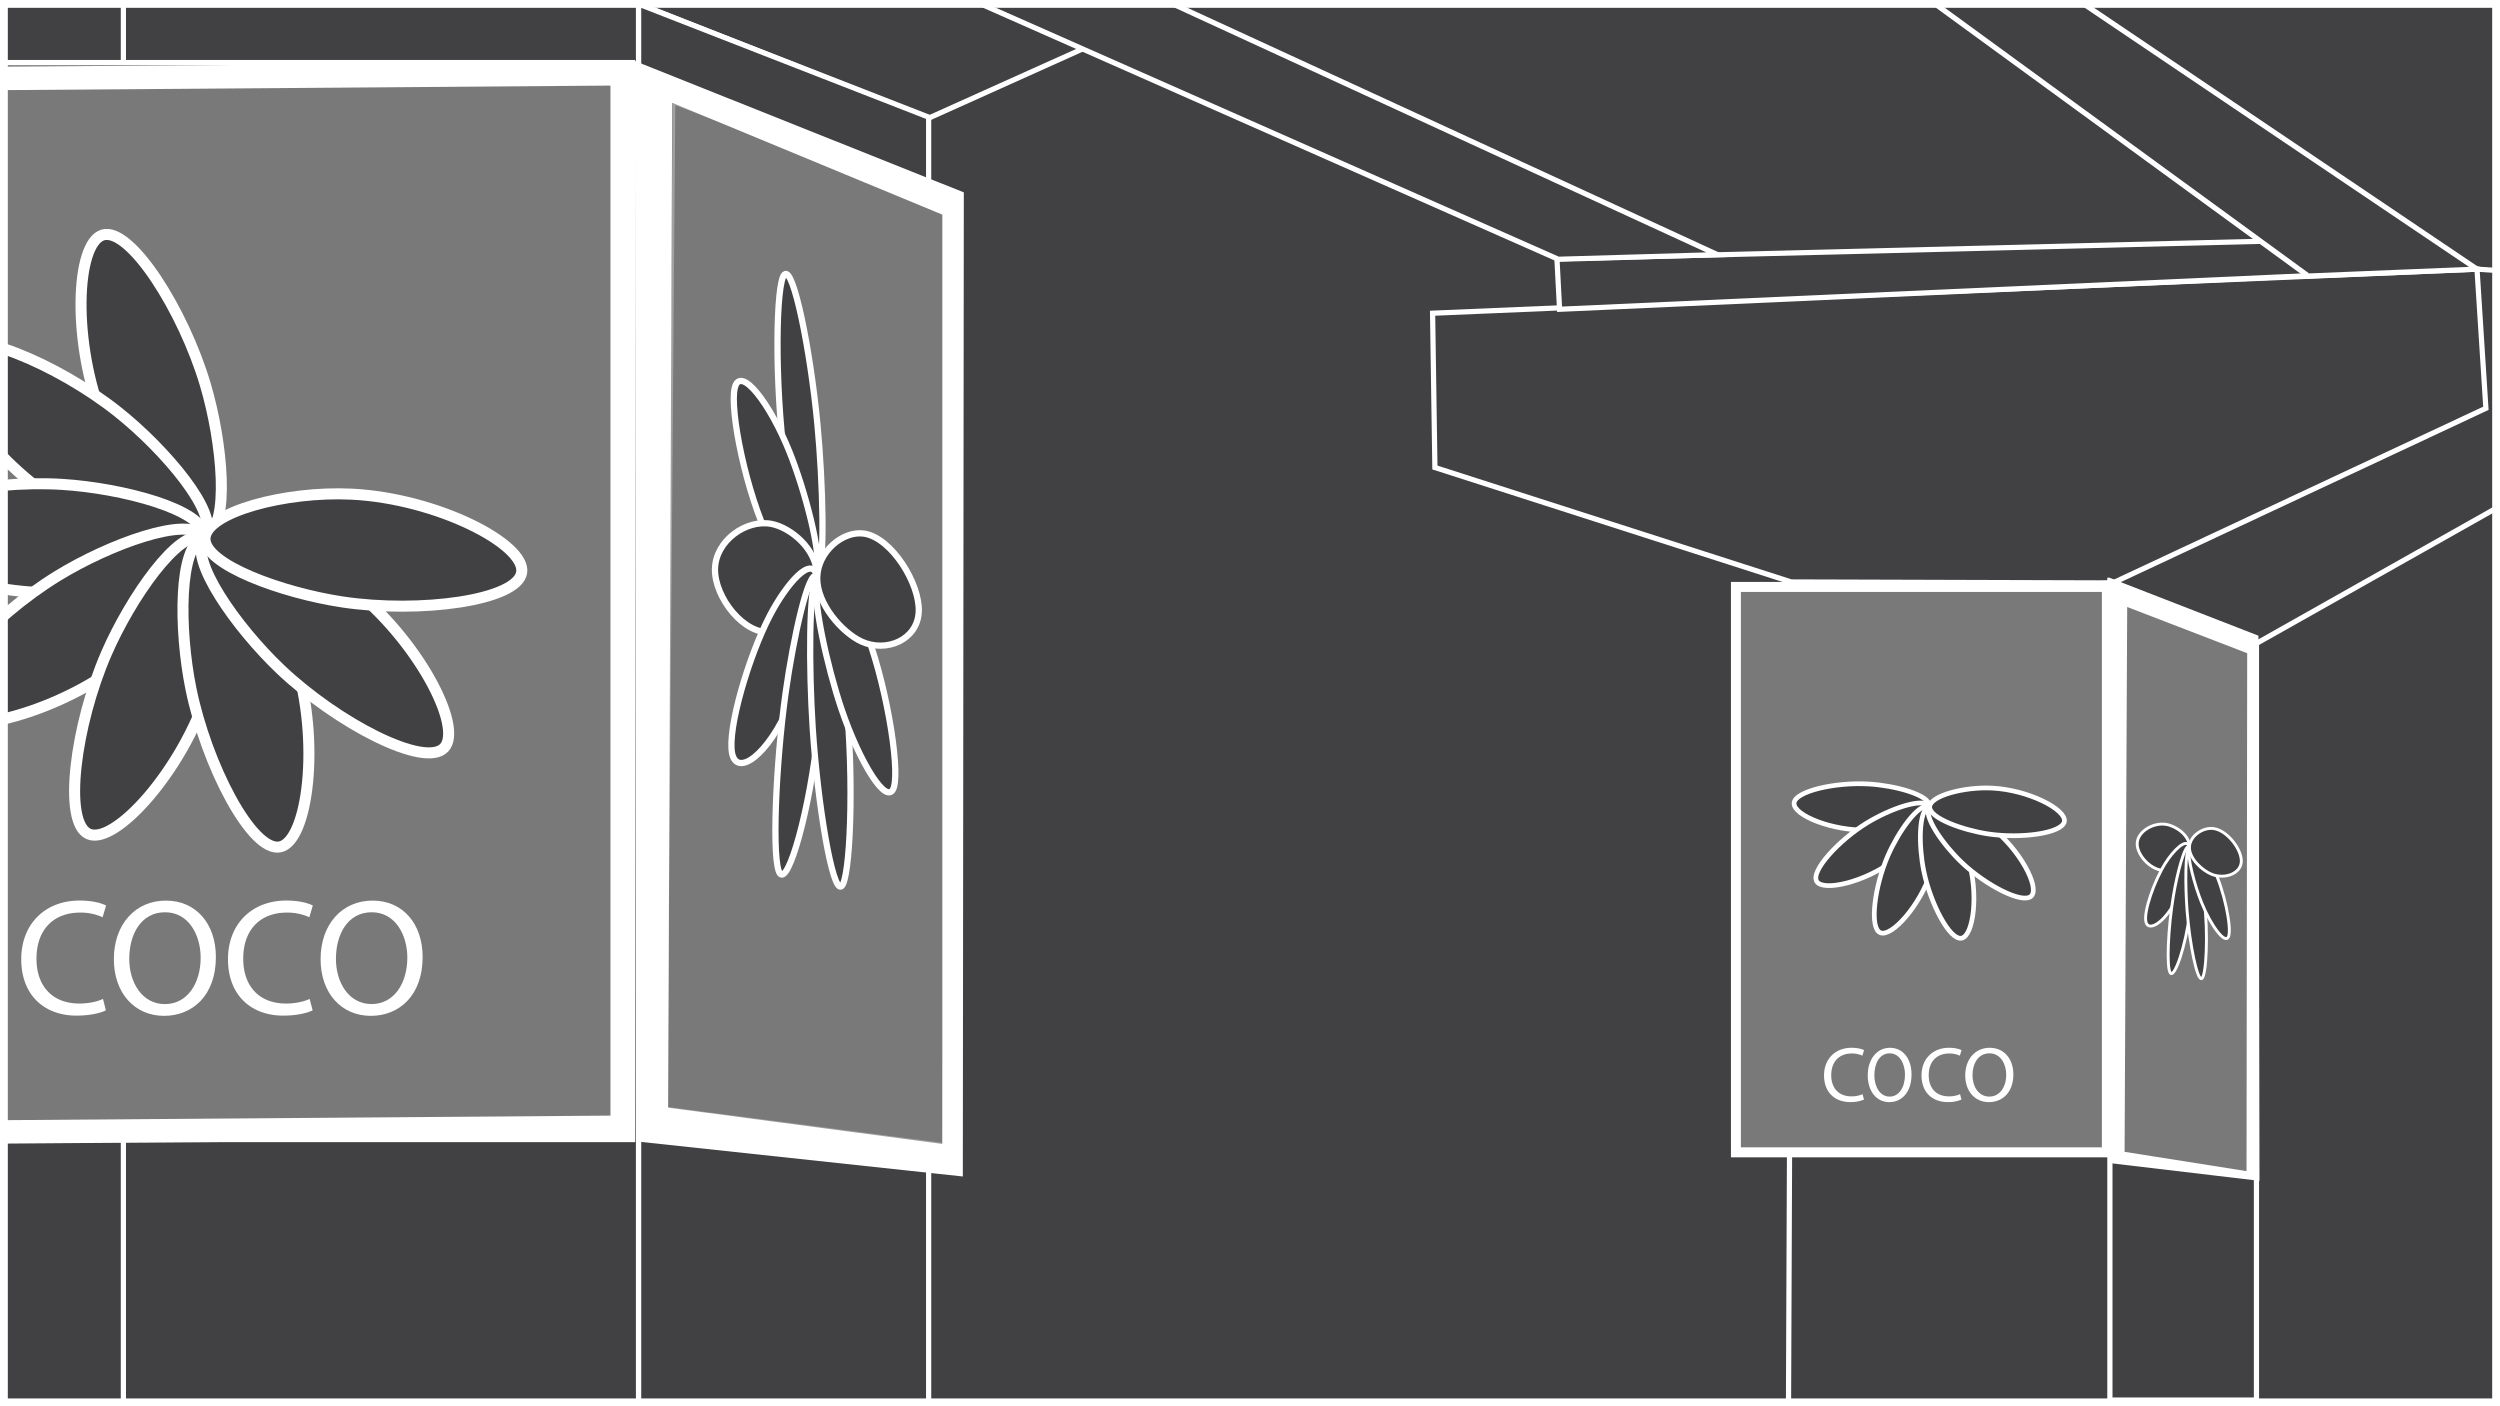
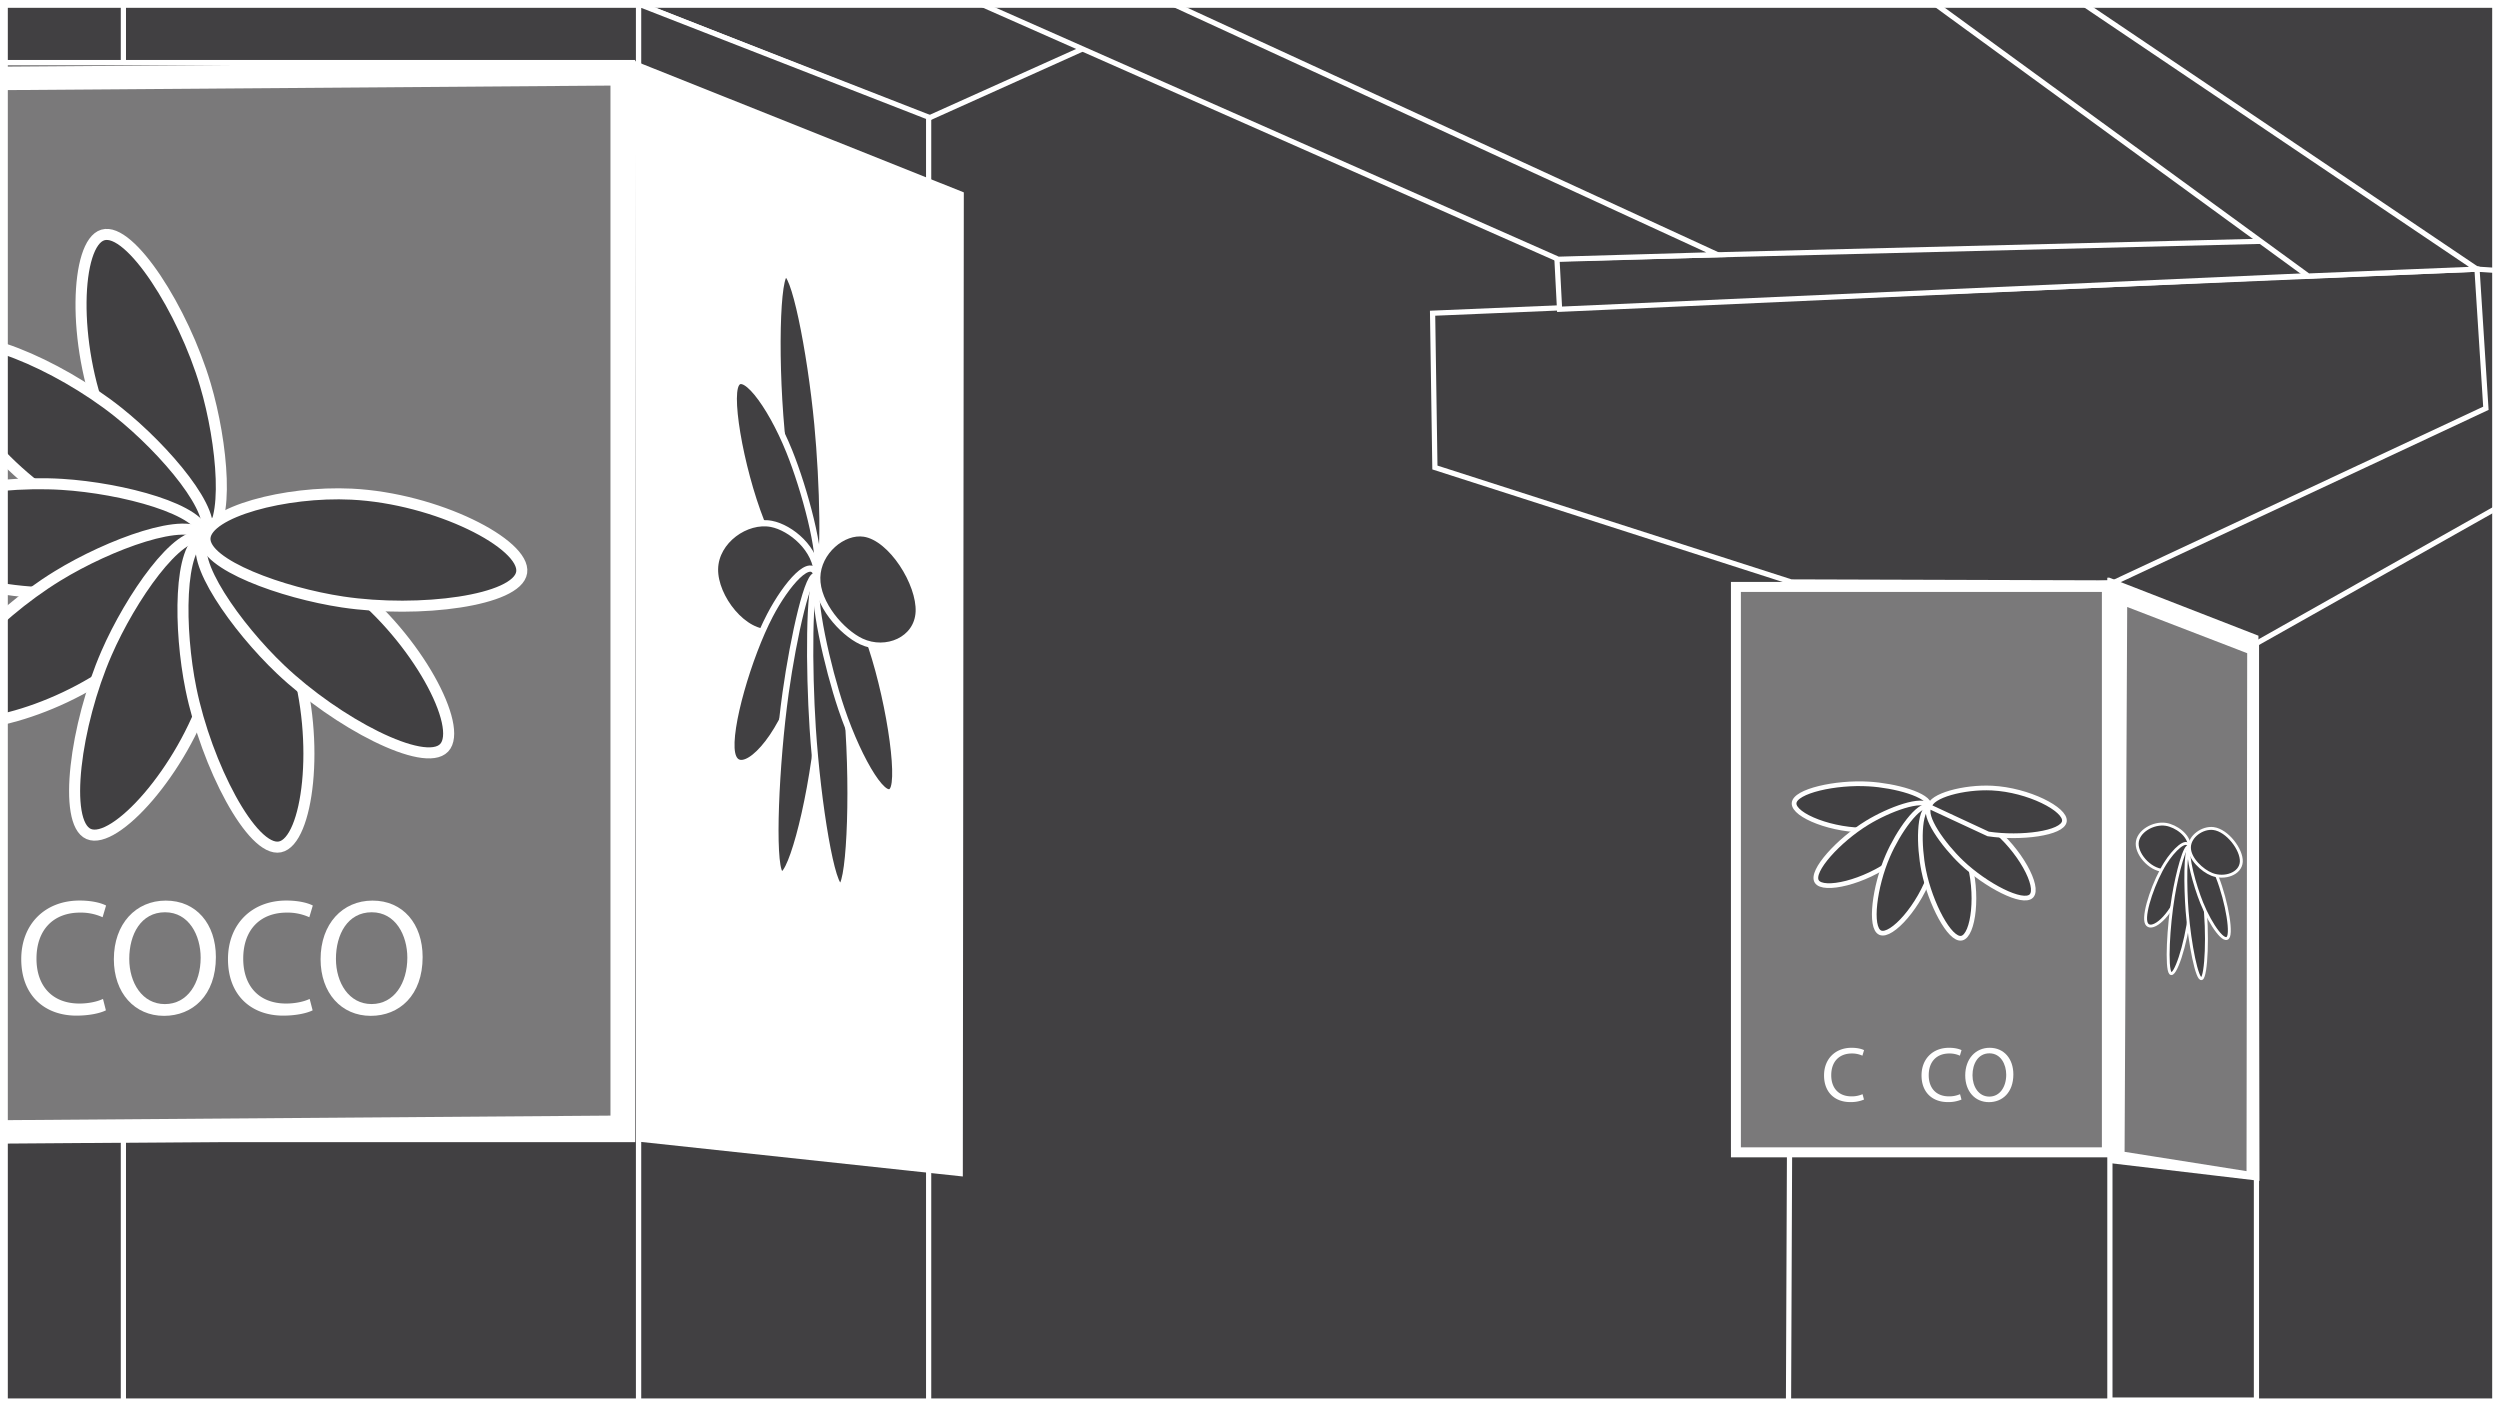
<svg xmlns="http://www.w3.org/2000/svg" id="Layer_1" data-name="Layer 1" viewBox="0 0 1920 1080">
  <rect x="0" y="0" width="1920" height="1080" fill="#808080" stroke="none" />
  <defs>
    <style>.cls-1{fill:none;}.cls-2{clip-path:url(#clip-path);}.cls-10,.cls-3,.cls-6,.cls-7,.cls-9{fill:#fff;}.cls-3{opacity:0.07;}.cls-4{clip-path:url(#clip-path-2);}.cls-11,.cls-12,.cls-13,.cls-14,.cls-15,.cls-16,.cls-5{fill:#414042;}.cls-10,.cls-11,.cls-13,.cls-14,.cls-15,.cls-16,.cls-5,.cls-6,.cls-7{stroke:#fff;stroke-miterlimit:10;}.cls-5,.cls-6,.cls-7{stroke-width:4px;}.cls-7,.cls-8{opacity:0.3;}.cls-10{stroke-width:3.84px;}.cls-11{stroke-width:3.85px;}.cls-13{stroke-width:3.61px;}.cls-14{stroke-width:2.24px;}.cls-15{stroke-width:8.48px;}.cls-16{stroke-width:4.8px;}.cls-17{clip-path:url(#clip-path-3);}.cls-18{fill:url(#radial-gradient);}.cls-19{clip-path:url(#clip-path-4);}.cls-20{clip-path:url(#clip-path-5);}</style>
    <clipPath id="clip-path">
      <rect class="cls-1" x="-1995" y="-1155" width="1920" height="1080" />
    </clipPath>
    <clipPath id="clip-path-2">
      <rect class="cls-1" y="0.03" width="1920" height="1080" />
    </clipPath>
    <clipPath id="clip-path-3">
      <rect class="cls-1" x="-2003.16" y="1160.29" width="1920" height="1080" />
    </clipPath>
    <radialGradient id="radial-gradient" cx="-153.12" cy="1139.6" r="1098.19" gradientUnits="userSpaceOnUse">
      <stop offset="0" stop-color="#fff" />
      <stop offset="0.01" stop-color="#fff" stop-opacity="0.99" />
      <stop offset="0.13" stop-color="#fff" stop-opacity="0.76" />
      <stop offset="0.25" stop-color="#fff" stop-opacity="0.56" />
      <stop offset="0.37" stop-color="#fff" stop-opacity="0.39" />
      <stop offset="0.5" stop-color="#fff" stop-opacity="0.25" />
      <stop offset="0.62" stop-color="#fff" stop-opacity="0.14" />
      <stop offset="0.74" stop-color="#fff" stop-opacity="0.06" />
      <stop offset="0.87" stop-color="#fff" stop-opacity="0.02" />
      <stop offset="1" stop-color="#fff" stop-opacity="0" />
    </radialGradient>
    <clipPath id="clip-path-4">
      <rect class="cls-1" x="1995.04" y="0.09" width="1920" height="1080" />
    </clipPath>
    <clipPath id="clip-path-5">
      <rect class="cls-1" x="1773.65" y="493.02" width="847.39" height="409.06" />
    </clipPath>
  </defs>
  <g class="cls-2">
    <polygon id="Light" class="cls-3" points="2.13 209.45 -2072.13 209.45 -2072.13 -730.83 -1035 -1088.29 2.13 -730.83 2.13 209.45" />
  </g>
  <g class="cls-4">
    <rect class="cls-5" y="0.03" width="1920" height="1080" />
    <polygon class="cls-5" points="924.9 -4.5 713.2 90.74 490.38 2.83 657.12 -56.04 924.9 -4.5" />
    <polygon class="cls-5" points="713.2 89.98 490.38 3.08 490.38 1088.89 713.2 1088.89 713.2 89.98" />
    <rect class="cls-5" x="94.76" y="2.07" width="395.62" height="1080" />
    <polygon class="cls-6" points="737.45 901.31 490.38 874.78 489.62 49.82 738.21 149.1 737.45 901.31" />
-     <polygon class="cls-5" points="511.1 852.43 514.25 75.96 725.71 163.5 725.71 880.85 511.1 852.43" />
    <polygon class="cls-7" points="510.59 851.92 516.65 77.86 731.77 160.47 725.58 879.96 510.59 851.92" />
    <rect class="cls-5" x="-121.24" y="48.05" width="607.07" height="827.12" />
    <g class="cls-8">
      <polygon class="cls-9" points="-82.75 85.53 445.91 85.53 438.14 822.35 -82.75 833.78 -82.75 85.53" />
      <path class="cls-9" d="M406.5,124.53l-7,659.66-443.29,9.73V124.53H406.5m78.83-78H-121.75V873.65l598.49-13.14,8.59-814Z" />
    </g>
    <path class="cls-9" d="M468.84,65.68V856.79l-569.93,4.28V70l569.93-4.27m18-18.14-605.93,4.55V879.21l605.93-4.55V47.54Z" />
    <polygon class="cls-5" points="1622.67 447.71 1733.33 493.94 2014.88 335.16 2001.24 213.52 1902.34 206.7 1622.67 447.71" />
    <polygon class="cls-5" points="1100.23 240.55 1902.34 206.7 1909.16 313.56 1622.67 447.71 1375.6 446.95 1102 359.04 1100.23 240.55" />
    <polygon class="cls-5" points="1622.67 447.71 1376.11 457.31 1373.58 1076.76 1622.67 1076.76 1622.67 447.71" />
    <polygon class="cls-5" points="1732.95 1075.25 1620.4 1075.25 1620.4 446.57 1732.95 493.18 1732.95 1075.25" />
    <polygon class="cls-10" points="1733.33 904.72 1621.16 891.44 1621.16 446.19 1732.57 489.53 1733.33 904.72" />
    <polygon class="cls-11" points="1629.75 886.25 1631.77 463.37 1727.77 500.33 1727.26 901.69 1629.75 886.25" />
    <rect class="cls-12" x="1333.2" y="450.79" width="284.88" height="434.19" />
    <path class="cls-9" d="M1614.25,454.62V881.14H1337V454.62h277.22m7.67-7.67H1329.37V888.81h292.55V447Z" />
    <g class="cls-8">
      <rect class="cls-9" x="1329.37" y="446.95" width="292.55" height="435.79" />
    </g>
    <g class="cls-8">
      <polygon class="cls-9" points="1629.75 885.89 1631.77 463.37 1727.77 500.3 1727.26 901.31 1629.75 885.89" />
    </g>
    <path class="cls-13" d="M1481.88,619c.21,8.46-24.75,17.63-46.44,18.46-27.87,1.06-58.15-11.33-57.58-20.61s32-16.3,57.45-14.73C1455,603.28,1481.67,610.28,1481.88,619Z" />
    <path class="cls-13" d="M1481.72,619.06c5,6.81-10.17,28.63-27.46,41.75-22.22,16.87-54.13,24.08-59,16.15s16.88-31.71,38.62-45C1450.71,621.64,1476.57,612.07,1481.72,619.06Z" />
    <path class="cls-13" d="M1481.65,619.24c8,2.7,8.09,29.29,1.45,50-8.53,26.56-30.53,50.77-39.06,47.06s-4.36-35.66,5.81-59C1457.72,639.14,1473.42,616.47,1481.65,619.24Z" />
    <path class="cls-13" d="M1481.69,619.43c8.11-2.39,23.43,19.35,29.84,40.08,8.25,26.65,4.11,59.1-5,61s-24-26.71-29.1-51.69C1473.51,649.45,1473.36,621.88,1481.69,619.43Z" />
    <path class="cls-13" d="M1481.83,619.56c5.28-6.61,30.29,2.41,47.44,15.72,22,17.1,37.26,46.05,30.86,52.8s-35-8.1-53.48-25.65C1492.35,648.85,1476.42,626.34,1481.83,619.56Z" />
-     <path class="cls-13" d="M1482,619.58c.54-8.44,26.2-15.39,47.88-14.33,27.86,1.37,56.94,16.35,55.56,25.55s-33.31,13.44-58.51,9.67C1507.44,637.54,1481.48,628.24,1482,619.58Z" />
+     <path class="cls-13" d="M1482,619.58c.54-8.44,26.2-15.39,47.88-14.33,27.86,1.37,56.94,16.35,55.56,25.55s-33.31,13.44-58.51,9.67Z" />
    <path class="cls-14" d="M1681.43,650c.07,8.46-9.54,17.62-17.89,18.45-10.74,1.07-22.4-11.32-22.18-20.61s12.33-16.29,22.13-14.73C1671.07,634.35,1681.34,641.35,1681.43,650Z" />
    <path class="cls-14" d="M1681.36,650.13c1.94,6.81-3.92,28.64-10.57,41.76-8.56,16.86-20.85,24.07-22.72,16.14s6.5-31.71,14.87-45C1669.42,652.71,1679.38,643.15,1681.36,650.13Z" />
    <path class="cls-14" d="M1681.33,650.31c3.09,2.7,3.12,29.29.56,50-3.28,26.56-11.75,50.76-15,47.05s-1.68-35.65,2.24-59C1672.12,670.21,1678.17,647.54,1681.33,650.31Z" />
    <path class="cls-14" d="M1681.35,650.5c3.13-2.39,9,19.35,11.49,40.09,3.18,26.65,1.59,59.09-1.92,60.95s-9.26-26.71-11.21-51.68C1678.2,680.52,1678.14,653,1681.35,650.5Z" />
    <path class="cls-14" d="M1681.4,650.63c2-6.61,11.67,2.42,18.28,15.72,8.48,17.1,14.35,46,11.88,52.8s-13.48-8.1-20.6-25.65C1685.46,679.92,1679.32,657.41,1681.4,650.63Z" />
    <path class="cls-14" d="M1681.48,650.66c.2-8.45,10.09-15.4,18.44-14.34,10.73,1.37,21.93,16.35,21.4,25.55s-12.83,13.45-22.54,9.67C1691.27,668.62,1681.27,659.32,1681.48,650.66Z" />
    <polygon class="cls-5" points="1834.13 208.97 1197.75 237.52 1195.73 198.74 1836.4 182.83 1834.13 208.97" />
    <polygon class="cls-5" points="1902.34 206.7 1504.44 -61.59 1397.58 -61.59 1772.74 212 1902.34 206.7" />
    <polygon class="cls-5" points="892.06 -0.96 1319.01 195.58 1196.74 199.12 751.1 2.07 892.06 -0.96" />
    <path class="cls-9" d="M1431.54,844.47a25.86,25.86,0,0,1-10.67,1.92c-11.4,0-20-7.2-20-20.46,0-12.65,8.58-21.23,21.12-21.23,5,0,8.22,1.08,9.6,1.8l-1.26,4.26a19,19,0,0,0-8.16-1.68c-9.48,0-15.78,6.06-15.78,16.68,0,9.89,5.7,16.25,15.54,16.25a20.81,20.81,0,0,0,8.51-1.68Z" />
-     <path class="cls-9" d="M1468.06,825.15c0,13.92-7.7,21.3-17.09,21.3-9.72,0-16.54-8.28-16.54-20.52,0-12.83,7.26-21.23,17.09-21.23C1461.56,804.7,1468.06,813.16,1468.06,825.15Zm-28.56.66c0,8.64,4.26,16.38,11.74,16.38s11.8-7.62,11.8-16.8c0-8-3.82-16.43-11.74-16.43S1439.5,816.94,1439.5,825.81Z" />
    <path class="cls-9" d="M1506.42,844.47a25.91,25.91,0,0,1-10.68,1.92c-11.4,0-20-7.2-20-20.46,0-12.65,8.57-21.23,21.11-21.23,5,0,8.22,1.08,9.6,1.8l-1.26,4.26a19,19,0,0,0-8.16-1.68c-9.48,0-15.77,6.06-15.77,16.68,0,9.89,5.7,16.25,15.53,16.25a20.89,20.89,0,0,0,8.52-1.68Z" />
    <path class="cls-9" d="M1546.26,825.15c0,13.92-8.46,21.3-18.78,21.3-10.68,0-18.18-8.28-18.18-20.52,0-12.83,8-21.23,18.78-21.23C1539.12,804.7,1546.26,813.16,1546.26,825.15Zm-31.38.66c0,8.64,4.68,16.38,12.9,16.38s13-7.62,13-16.8c0-8-4.2-16.43-12.9-16.43S1514.88,816.94,1514.88,825.81Z" />
    <path class="cls-9" d="M81.33,775.94C77.26,778,69.11,780,58.68,780c-24.17,0-42.36-15.27-42.36-43.38,0-26.84,18.19-45,44.78-45,10.69,0,17.43,2.29,20.36,3.82l-2.67,9a40.43,40.43,0,0,0-17.31-3.56c-20.1,0-33.46,12.85-33.46,35.37,0,21,12.09,34.47,33,34.47,6.75,0,13.62-1.39,18.07-3.56Z" />
    <path class="cls-9" d="M165.8,735c0,29.52-17.93,45.17-39.82,45.17-22.64,0-38.54-17.56-38.54-43.51,0-27.23,16.92-45,39.82-45C150.66,691.59,165.8,709.53,165.8,735Zm-66.53,1.4c0,18.32,9.92,34.74,27.35,34.74S154.1,755,154.1,735.48c0-17-8.91-34.86-27.35-34.86S99.27,717.55,99.27,736.37Z" />
    <path class="cls-9" d="M240.1,775.94C236,778,227.89,780,217.46,780c-24.17,0-42.37-15.27-42.37-43.38,0-26.84,18.2-45,44.79-45,10.68,0,17.43,2.29,20.35,3.82l-2.67,9a40.41,40.41,0,0,0-17.3-3.56c-20.1,0-33.46,12.85-33.46,35.37,0,21,12.09,34.47,32.95,34.47,6.74,0,13.61-1.39,18.06-3.56Z" />
    <path class="cls-9" d="M324.58,735c0,29.52-17.94,45.17-39.82,45.17-22.65,0-38.55-17.56-38.55-43.51,0-27.23,16.92-45,39.82-45C309.44,691.59,324.58,709.53,324.58,735ZM258,736.37c0,18.32,9.93,34.74,27.36,34.74s27.47-16.16,27.47-35.63c0-17-8.9-34.86-27.35-34.86S258,717.55,258,736.37Z" />
    <path class="cls-15" d="M157.91,412c-18.53,7.26-58.85-40.53-78.13-87.78C55,263.52,58.05,186.67,79,180.45s61.75,57.64,78.74,115.1C170.92,340,176.91,404.59,157.91,412Z" />
    <path class="cls-15" d="M157.54,411.76c-11,16.56-71.44.55-114.34-27.1C-11.93,349.12-53.52,284.43-39.91,267.3s83.64,11.8,130.53,49.12C126.91,345.31,168.84,394.76,157.54,411.76Z" />
    <path class="cls-15" d="M157.09,411.74c.48,19.88-58.21,41.43-109.21,43.38-65.54,2.51-136.72-26.63-135.39-48.46S-12.23,368.35,47.59,372C93.88,374.88,156.59,391.34,157.09,411.74Z" />
    <path class="cls-15" d="M156.7,412c11.81,16-23.92,67.33-64.57,98.18-52.25,39.65-127.27,56.61-138.7,38s39.69-74.56,90.8-105.86C83.79,418.05,144.6,395.55,156.7,412Z" />
    <path class="cls-15" d="M156.53,412.4c18.85,6.35,19,68.87,3.42,117.46C139.89,592.31,88.16,649.23,68.1,640.51S57.85,556.67,81.77,501.72C100.28,459.19,137.19,405.89,156.53,412.4Z" />
    <path class="cls-15" d="M156.63,412.85c19.08-5.62,55.08,45.5,70.17,94.26,19.39,62.65,9.66,138.95-11.77,143.31s-56.49-62.8-68.41-121.52C137.39,483.44,137.05,418.61,156.63,412.85Z" />
    <path class="cls-15" d="M157,413.16c12.42-15.55,71.23,5.67,111.55,37,51.82,40.2,87.62,108.28,72.56,124.15s-82.29-19-125.74-60.31C181.69,482,144.23,429.1,157,413.16Z" />
    <path class="cls-15" d="M157.42,413.21C158.67,393.36,219,377,270,379.51c65.51,3.21,133.88,38.44,130.65,60.08s-78.33,31.6-137.6,22.72C217.17,455.44,156.13,433.58,157.42,413.21Z" />
    <path class="cls-16" d="M627.78,442.35c-5.94,7.25-18.86-40.53-25-87.78-8-60.73-7-137.58-.25-143.8s19.79,57.63,25.24,115.1C632,370.35,633.87,434.91,627.78,442.35Z" />
    <path class="cls-16" d="M627.66,442.07c-3.53,16.57-22.9.55-36.65-27.1-17.67-35.53-31-100.23-26.64-117.35s26.81,11.79,41.84,49.12C617.84,375.63,631.28,425.08,627.66,442.07Z" />
    <path class="cls-16" d="M627.52,442.05c.15,19.89-18.66,41.43-35,43.39-21,2.51-43.83-26.63-43.4-48.47s24.13-38.31,43.31-34.62C607.25,405.2,627.36,421.65,627.52,442.05Z" />
    <path class="cls-16" d="M627.39,442.3c3.79,16-7.66,67.32-20.7,98.18-16.74,39.65-40.79,56.6-44.46,37.95S575,503.87,591.34,472.58C604,448.36,623.51,425.87,627.39,442.3Z" />
    <path class="cls-16" d="M627.34,442.72c6,6.35,6.09,68.87,1.09,117.46-6.43,62.45-23,119.36-29.44,110.65S595.7,587,603.37,532C609.31,489.51,621.14,436.21,627.34,442.72Z" />
    <path class="cls-16" d="M627.37,443.16c6.12-5.61,17.66,45.51,22.49,94.26,6.22,62.66,3.1,139-3.77,143.32S628,617.94,624.16,559.21C621.2,513.76,621.09,448.92,627.37,443.16Z" />
    <path class="cls-16" d="M627.48,443.47c4-15.54,22.83,5.68,35.75,37,16.61,40.21,28.09,108.28,23.26,124.15s-26.38-19-40.31-60.31C635.4,512.33,623.39,459.42,627.48,443.47Z" />
    <path class="cls-16" d="M627.62,443.53c.4-19.85,19.75-36.2,36.09-33.7,21,3.21,42.91,38.44,41.88,60.08s-25.11,31.6-44.11,22.72C646.78,485.76,627.21,463.9,627.62,443.53Z" />
  </g>
  <path class="cls-9" d="M1914,6V1074H6V6H1914m6-6H0V1080H1920V0Z" />
  <g class="cls-17">
    <circle class="cls-18" cx="-153.12" cy="1139.6" r="1098.19" />
  </g>
  <g class="cls-19">
    <polygon id="Light-2" data-name="Light" class="cls-3" points="3992.16 1364.55 1917.91 1364.55 1917.91 424.27 2955.04 66.81 3992.16 424.27 3992.16 1364.55" />
    <g class="cls-20">
      <rect id="Table_2" data-name="Table 2" class="cls-9" x="1851.31" y="683.24" width="748.48" height="23.93" />
    </g>
  </g>
</svg>